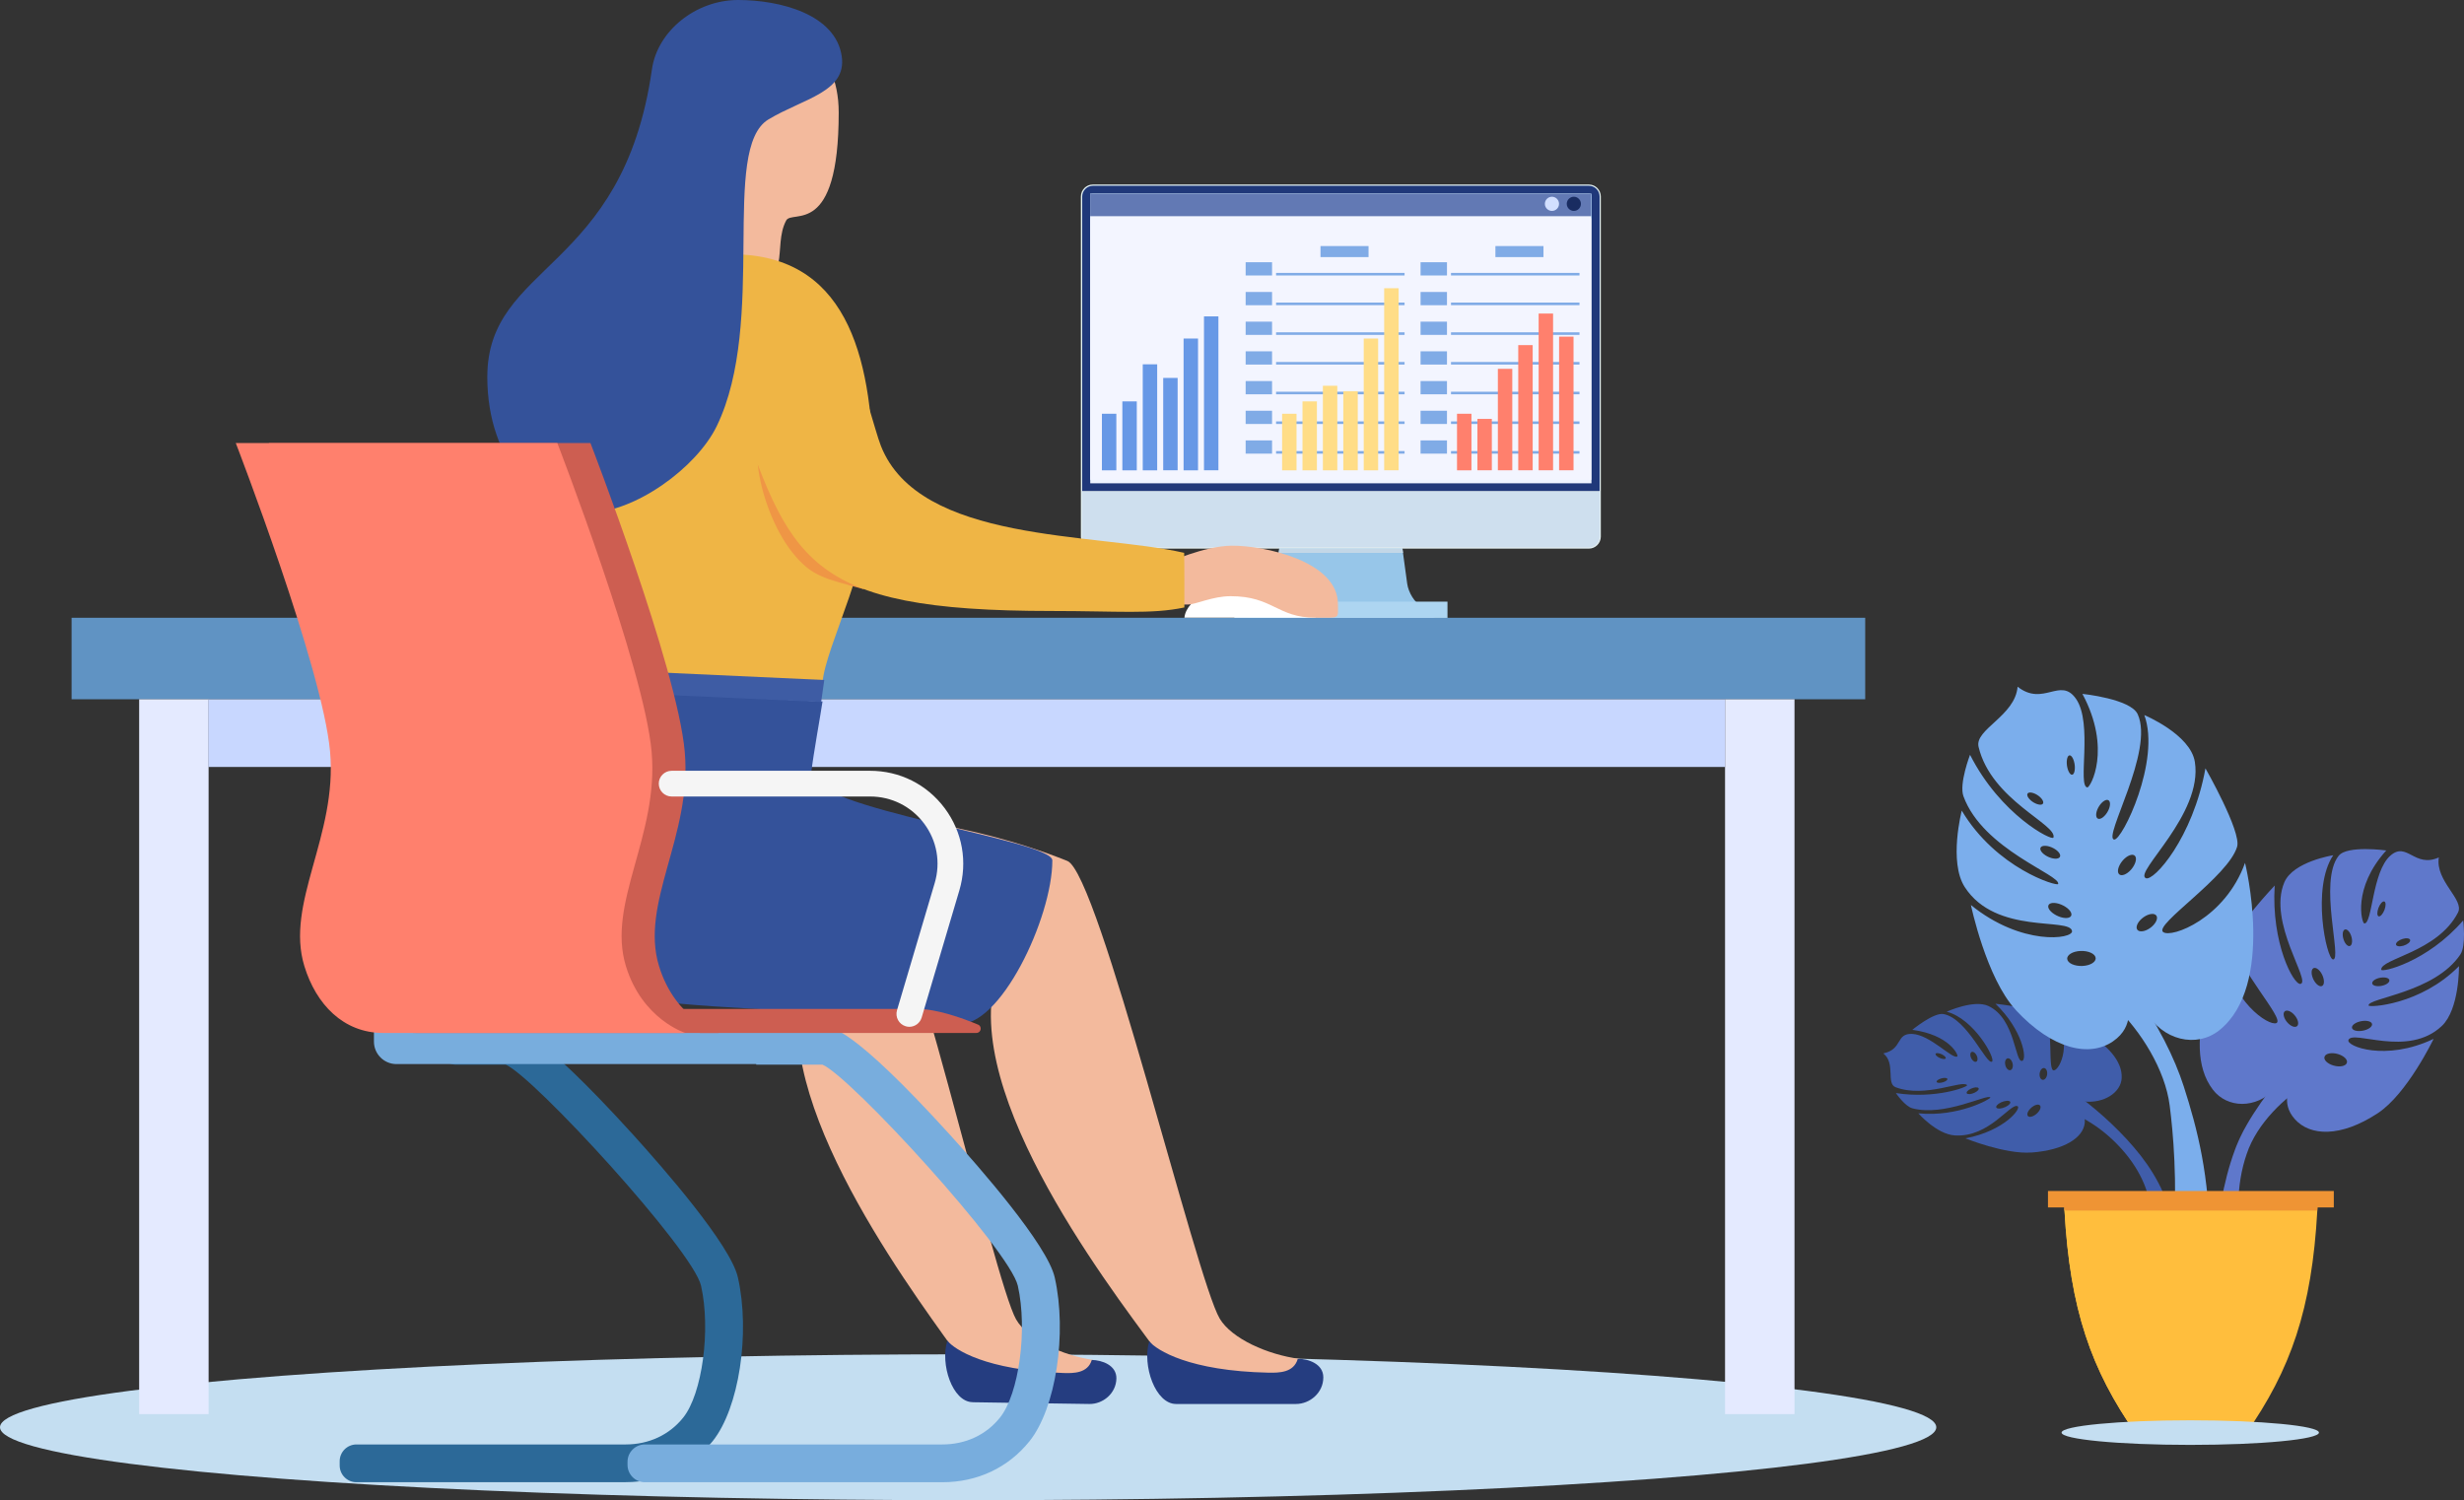
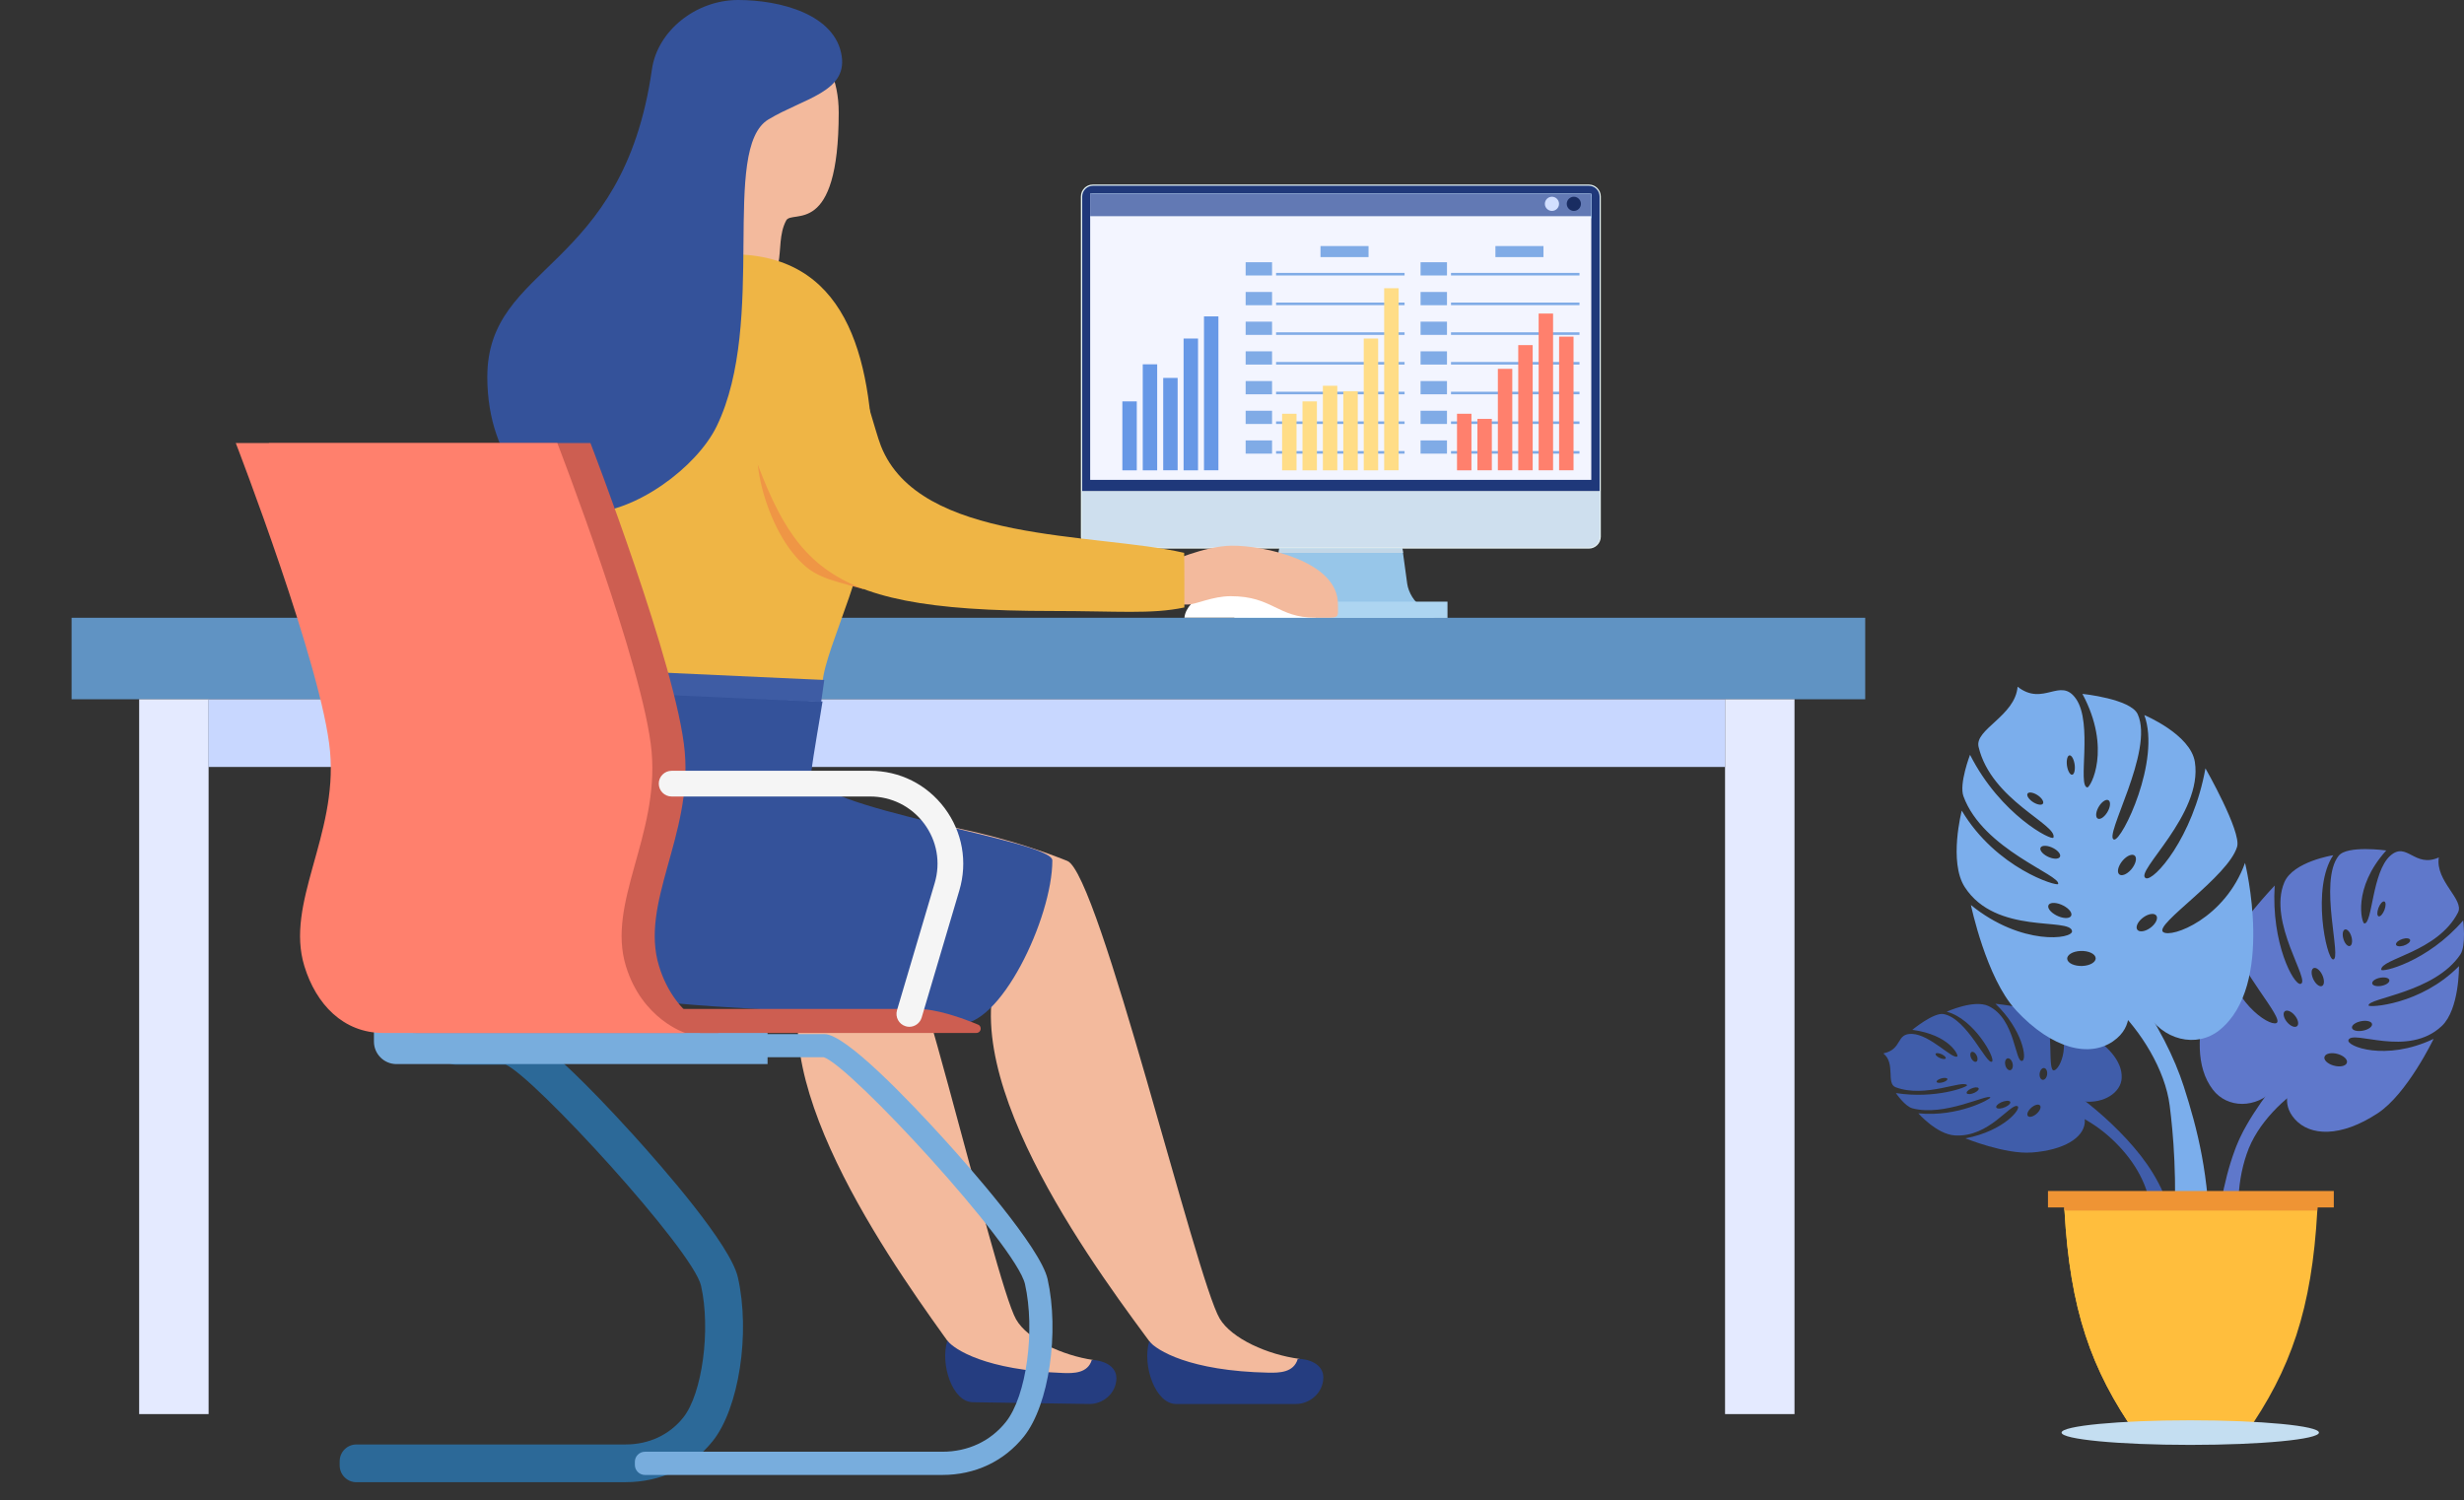
<svg xmlns="http://www.w3.org/2000/svg" xmlns:xlink="http://www.w3.org/1999/xlink" viewBox="0 0 392.73 239.14">
  <rect x="0" y="0" width="392.73" height="239.14" fill="#333333" stroke="none" />
  <defs>
    <style>.cls-1{fill:#c4def1;}.cls-1,.cls-2,.cls-3,.cls-4,.cls-5,.cls-6,.cls-7,.cls-8,.cls-9,.cls-10,.cls-11,.cls-12,.cls-13,.cls-14,.cls-15,.cls-16,.cls-17,.cls-18,.cls-19,.cls-20,.cls-21,.cls-22,.cls-23,.cls-24,.cls-25,.cls-26,.cls-27,.cls-28,.cls-29,.cls-30,.cls-31,.cls-32,.cls-33,.cls-34,.cls-35,.cls-36,.cls-37,.cls-38,.cls-39,.cls-40,.cls-41,.cls-42,.cls-43{stroke-width:0px;}.cls-1,.cls-2,.cls-3,.cls-44{mix-blend-mode:multiply;}.cls-2{fill:#c3d7e7;}.cls-3,.cls-35{fill:#ef9434;}.cls-4{fill:url(#radial-gradient);}.cls-5{fill:url(#radial-gradient-2);}.cls-45{isolation:isolate;}.cls-6{fill:#f3f5ff;}.cls-7{fill:#f3ba9d;}.cls-8{fill:#6279b4;}.cls-9{fill:#5f78cb;}.cls-10{fill:#6093c3;}.cls-11{fill:#78addd;}.cls-12{fill:#7baeec;}.cls-13{fill:#34529a;}.cls-14{fill:#2c6998;}.cls-15{fill:#45a9ec;}.cls-16{fill:#192c61;}.cls-17{fill:#3e5ca4;}.cls-18{fill:#405daa;}.cls-19{fill:#1f387a;}.cls-20{fill:#253d80;}.cls-21{fill:#c3cfd5;}.cls-22{fill:#cedfee;}.cls-23{fill:#d2dfff;}.cls-24{fill:#cd5e51;}.cls-25{fill:#e1eff1;}.cls-26{fill:#c8d7ff;}.cls-27{fill:#c8cacb;}.cls-28{fill:#add5f1;}.cls-29{fill:#90c0e6;}.cls-30{fill:#97c6e9;}.cls-31{fill:#ff806d;}.cls-32{fill:#80abe6;}.cls-33{fill:#6798e6;}.cls-34{fill:#fff;}.cls-36{fill:#e8e9e9;}.cls-37{fill:#ef9645;}.cls-38{fill:#e4eaff;}.cls-39{fill:#ecf2ff;}.cls-40{fill:#ffbe3d;}.cls-41{fill:#efb545;}.cls-42{fill:#f5f5f5;}.cls-43{fill:#ffdd87;}</style>
    <radialGradient id="radial-gradient" cx="213.72" cy="58.43" fx="213.72" fy="58.43" r="35.38" gradientUnits="userSpaceOnUse">
      <stop offset="0" stop-color="#000" />
      <stop offset="1" stop-color="#231f20" />
    </radialGradient>
    <radialGradient id="radial-gradient-2" cx="213.72" cy="58.43" fx="213.72" fy="58.43" r="35.58" xlink:href="#radial-gradient" />
  </defs>
  <g class="cls-45">
    <g id="_レイヤー_2">
      <g id="_レイヤー_1-2">
-         <ellipse class="cls-1" cx="154.31" cy="227.5" rx="154.31" ry="11.63" />
        <rect class="cls-10" x="11.41" y="98.47" width="285.88" height="12.99" />
        <rect class="cls-38" x="274.95" y="111.46" width="11.07" height="113.94" />
        <rect class="cls-38" x="22.18" y="111.46" width="11.07" height="113.94" />
        <rect class="cls-26" x="33.22" y="111.46" width="241.73" height="10.79" />
        <path class="cls-30" d="m228.96,97.9c-.01.11-.06.21-.12.29,0,0,.01,0,.02-.01,0,.01-.02.03-.03.04,0,.02-.02.03-.03.05-.07.1-.15.15-.28.18-.01,0-.05.01-.08.02,0,0,0,0,0,0-.05,0-.1.02-.14.02h-29.14c-.1,0-.2-.02-.29-.07,0,0-.02,0-.02-.01-.02-.01-.05-.02-.07-.04-.02-.02-.05-.04-.07-.05,0,0,0-.01-.02-.02-.02-.02-.04-.04-.06-.06-.02-.02-.02-.03-.04-.05,0,0,0,0,.01.01-.06-.09-.1-.19-.12-.3,0,0,0-.02,0-.02,0-.09.08-.16.17-.16l2.06-.99c1.26-.61,2.24-2.34,2.42-3.69l.67-4.9.09-.68.03-.2.03-.2.03-.2.46-3.38h18.54l.46,3.38.03.2.03.2.03.2.09.68.67,4.9c.19,1.35,1.16,3.08,2.42,3.69l2.05.99c.05,0,.1.03.14.07,0,0,0,.01,0,.02,0,0,0,0,0,0h0s.03.06.03.09h0Z" />
-         <rect class="cls-4" x="172.68" y="29.8" width="82.08" height="57.25" rx="1.52" ry="1.52" />
        <path class="cls-27" d="m254.95,31.16s0-.04,0-.06c0-.05-.01-.09-.02-.13,0-.05-.02-.11-.04-.16-.02-.06-.04-.12-.06-.17-.02-.05-.04-.09-.07-.14-.03-.05-.06-.1-.09-.14-.03-.04-.06-.09-.1-.13-.31-.38-.79-.63-1.32-.63h-79.05c-.94,0-1.71.77-1.71,1.71v54.22c0,.95.77,1.71,1.71,1.71h79.05c.54,0,1.03-.25,1.34-.64.03-.04.06-.07.08-.11.03-.05.06-.09.09-.14.02-.05.05-.09.07-.14.02-.06.04-.11.06-.17.02-.05.03-.11.04-.16,0-.04.02-.08.02-.13,0-.02,0-.04,0-.06,0-.05,0-.1,0-.16V31.32c0-.05,0-.1,0-.16Zm-.39,54.37c0,.73-.59,1.32-1.32,1.32h-79.05c-.73,0-1.32-.59-1.32-1.32V31.32c0-.73.59-1.32,1.32-1.32h79.05c.73,0,1.32.59,1.32,1.32v54.22Z" />
        <rect class="cls-5" x="172.48" y="29.61" width="82.47" height="57.65" rx="1.71" ry="1.71" />
        <rect class="cls-27" x="172.68" y="29.8" width="82.08" height="57.25" rx="1.52" ry="1.52" />
        <path class="cls-25" d="m174.2,29.41h79.04c1.06,0,1.91.86,1.91,1.91v54.22c0,1.05-.86,1.91-1.91,1.91h-79.05c-1.05,0-1.91-.86-1.91-1.91V31.32c0-1.06.86-1.91,1.91-1.91Z" />
        <path class="cls-19" d="m254.96,31.32c0-.94-.77-1.71-1.71-1.71h-79.05c-.94,0-1.71.77-1.71,1.71v47.01h82.47V31.32Z" />
-         <path class="cls-39" d="m173.77,77.04V31.32c0-.23.19-.42.42-.42h79.05c.23,0,.42.19.42.42v45.72h-79.89Z" />
+         <path class="cls-39" d="m173.77,77.04V31.32c0-.23.19-.42.42-.42h79.05c.23,0,.42.19.42.42h-79.89Z" />
        <path class="cls-15" d="m173.77,34.78v-3.85s.19-.04.42-.04h79.05c.23,0,.42.02.42.04v3.85h-79.89Z" />
        <path class="cls-36" d="m174.2,87.25h79.05c.94,0,1.71-.77,1.71-1.71v-7.21h-82.47v7.21c0,.94.77,1.71,1.71,1.71Z" />
        <path class="cls-22" d="m174.2,87.25h79.05c.94,0,1.71-.77,1.71-1.71v-7.21h-82.47v7.21c0,.94.77,1.71,1.71,1.71Z" />
        <rect class="cls-6" x="173.76" y="30.87" width="79.87" height="45.62" />
        <rect class="cls-8" x="173.76" y="30.87" width="79.86" height="3.59" />
        <path class="cls-23" d="m248.49,32.49c0,.63-.51,1.13-1.13,1.13s-1.13-.51-1.13-1.13.51-1.13,1.13-1.13,1.13.51,1.13,1.13Z" />
        <path class="cls-16" d="m251.98,32.49c0,.63-.51,1.13-1.13,1.13s-1.13-.51-1.13-1.13.51-1.13,1.13-1.13,1.13.51,1.13,1.13Z" />
-         <rect class="cls-33" x="175.63" y="65.95" width="2.3" height="9.02" />
        <rect class="cls-33" x="178.89" y="63.98" width="2.3" height="10.99" />
        <rect class="cls-33" x="182.14" y="58.07" width="2.3" height="16.9" />
        <rect class="cls-33" x="185.4" y="60.24" width="2.3" height="14.72" />
        <rect class="cls-33" x="188.65" y="53.96" width="2.3" height="21.01" />
        <rect class="cls-33" x="191.9" y="50.43" width="2.3" height="24.53" />
        <rect class="cls-32" x="203.39" y="43.5" width="20.48" height=".41" />
        <rect class="cls-32" x="203.39" y="48.23" width="20.48" height=".41" />
        <rect class="cls-32" x="203.39" y="52.97" width="20.48" height=".41" />
        <rect class="cls-32" x="203.39" y="57.7" width="20.48" height=".41" />
        <rect class="cls-32" x="203.39" y="62.44" width="20.48" height=".41" />
        <rect class="cls-32" x="203.39" y="67.17" width="20.48" height=".41" />
        <rect class="cls-32" x="203.39" y="71.9" width="20.48" height=".41" />
        <rect class="cls-32" x="198.54" y="41.8" width="4.21" height="2.11" />
        <rect class="cls-32" x="198.54" y="46.54" width="4.21" height="2.11" />
        <rect class="cls-32" x="198.54" y="51.27" width="4.21" height="2.11" />
        <rect class="cls-32" x="198.54" y="56" width="4.21" height="2.11" />
        <rect class="cls-32" x="198.54" y="60.74" width="4.21" height="2.11" />
        <rect class="cls-32" x="198.54" y="65.47" width="4.21" height="2.11" />
        <rect class="cls-32" x="198.54" y="70.2" width="4.21" height="2.11" />
        <rect class="cls-32" x="210.47" y="39.22" width="7.66" height="1.76" />
        <rect class="cls-43" x="204.35" y="65.95" width="2.3" height="9.02" />
        <rect class="cls-43" x="207.6" y="63.98" width="2.3" height="10.99" />
        <rect class="cls-43" x="210.85" y="61.49" width="2.3" height="13.48" />
        <rect class="cls-43" x="214.11" y="62.37" width="2.3" height="12.59" />
        <rect class="cls-43" x="217.36" y="53.96" width="2.3" height="21.01" />
        <rect class="cls-43" x="220.62" y="45.94" width="2.3" height="29.02" />
        <rect class="cls-32" x="231.27" y="43.5" width="20.48" height=".41" />
        <rect class="cls-32" x="231.27" y="48.23" width="20.48" height=".41" />
        <rect class="cls-32" x="231.27" y="52.97" width="20.48" height=".41" />
        <rect class="cls-32" x="231.27" y="57.7" width="20.48" height=".41" />
        <rect class="cls-32" x="231.27" y="62.44" width="20.48" height=".41" />
        <rect class="cls-32" x="231.27" y="67.17" width="20.48" height=".41" />
        <rect class="cls-32" x="231.27" y="71.9" width="20.48" height=".41" />
        <rect class="cls-32" x="226.42" y="41.8" width="4.21" height="2.11" />
        <rect class="cls-32" x="226.42" y="46.54" width="4.21" height="2.11" />
        <rect class="cls-32" x="226.42" y="51.27" width="4.21" height="2.11" />
        <rect class="cls-32" x="226.42" y="56" width="4.21" height="2.11" />
        <rect class="cls-32" x="226.42" y="60.74" width="4.21" height="2.11" />
        <rect class="cls-32" x="226.42" y="65.47" width="4.21" height="2.11" />
        <rect class="cls-32" x="226.42" y="70.2" width="4.21" height="2.11" />
        <rect class="cls-32" x="238.35" y="39.22" width="7.66" height="1.76" />
        <rect class="cls-31" x="232.23" y="65.95" width="2.3" height="9.02" />
        <rect class="cls-31" x="235.48" y="66.77" width="2.3" height="8.19" />
        <rect class="cls-31" x="238.74" y="58.79" width="2.3" height="16.17" />
        <rect class="cls-31" x="241.99" y="55.01" width="2.3" height="19.95" />
        <rect class="cls-31" x="245.24" y="49.98" width="2.3" height="24.98" />
        <rect class="cls-31" x="248.5" y="53.66" width="2.3" height="21.3" />
        <rect class="cls-28" x="196.74" y="95.9" width="33.97" height="2.59" />
        <polygon class="cls-2" points="223.63 88.13 203.81 88.13 203.9 87.45 223.54 87.45 223.63 88.13" />
        <path class="cls-34" d="m209.69,98.46h-20.91c.32-3.25,5.97-5.3,5.97-5.3l14.95-.43v5.74Z" />
        <path class="cls-7" d="m113.37,23.8c.1.92.13,1.87.13,2.82,0,3.34-.46,6.83-.46,10.07,0,8.57,2.78,8.89,5.48,8.89,8,0,4.53-6.25,6.79-10.44.97-1.79,8.37,2.88,8.37-17.21,0-10.53-7.8-14.52-12.99-14.52-6,0-9.03,5.11-9.03,9.95,0,3.4,1.33,6.84,1.7,10.44Z" />
        <path class="cls-7" d="m186.11,96.37c1.96.01,2.12-.01,3.23-.01,1.26,0,3.9-1.33,6.82-1.33,6.72,0,7.4,3.43,13.53,3.43,4.01,0,3.56.25,3.56-2.18,0-6.89-11.89-9.34-16.91-9.3-4.46.04-10.23,2.72-10.23,2.72-.31.83,0,6.23,0,6.66Z" />
        <path class="cls-7" d="m161.97,210.34c-3.58-6.26-17.73-69.4-22.6-71.44-2.29-.96-4.62-1.79-6.96-2.56-2.72,5.1-5.45,10.26-7.83,15.46-.81,1.78-1.4,3.61-1.91,5.46,1.92.22,3.61.51,4.98.9-4.34,19.43,19.99,50.62,25.71,58.86,1.21.02,20.14,5.98,20.92-.24-4.94-.72-10.51-3.3-12.31-6.45Z" />
        <path class="cls-20" d="m155.01,223.51c10.62.16,13.41.2,18.62.28,2.14.03,4.27-1.66,4.31-4.07.03-2.12-2.31-2.92-3.92-2.95-.65,2.14-2.92,2.14-4.57,2.08-12.34-.45-17.32-3.74-18.46-5.15-1.17,3.74.81,9.75,4.02,9.8Z" />
        <path class="cls-7" d="m94.07,127.96c6.65-.52,18.53,1.1,26.7,1.1,16.65,0,33.63,1.88,49.35,8.17,5.03,2.01,20.51,66.57,24.28,72.94,1.89,3.2,7.65,5.77,12.73,6.43-.71,6.39-20.21.56-21.46.56-6-8.37-31.43-39.99-27.28-59.99-15.62-4.17-56.95,2.44-63.18-6.29-3.46-4.84-1.98-19.26-1.14-22.92Z" />
        <path class="cls-41" d="m139.19,76.27c0-18.02-3.53-35.1-21.54-35.72-1.74-.06-3.61.2-5.61.62-26.65,5.56-19.17,42.17-21.83,66.09,13.99.64,26.9,1.46,40.88,1.57.54-6.16,8.1-19.36,8.1-32.55Z" />
        <path class="cls-13" d="m129.29,123.25c.34-2.99,1.54-9.54,1.81-11.44-14.28-.69-30.02-1.38-41.44-2.14-1.95,12.24-5.93,24.26-5.93,36.44,0,17.23,30.12,12.71,68.87,17.09,6.73.76,15.13-16.87,15.13-26.06,0-3.26-39.08-8.34-38.44-13.9Z" />
        <polygon class="cls-17" points="130.88 111.89 131.38 108.39 90.14 106.5 89.84 110.03 130.88 111.89" />
        <path class="cls-20" d="m187.45,223.79h19.11c2.2,0,4.36-1.77,4.36-4.24,0-2.18-2.41-2.96-4.07-2.96-.63,2.21-2.96,2.24-4.66,2.21-12.66-.27-17.82-3.58-19.02-5-1.15,3.85.98,9.99,4.28,9.99Z" />
        <path class="cls-29" d="m106.4,42.37c-23.93,8.23-29.88,35.91-29.88,57.86,0,2.68-1.69,14.19,15.48,14.19,9.18,0,9.94-3.75,9.94-6.72,0-11.4-9.63-1.39-9.63-20.67,0-4.29-1.17-11.29.71-15.19,5.07-10.54,13.38-17,13.38-29.48Z" />
        <path class="cls-37" d="m138.32,89.5c-.52-3.38.05-10.27-1.92-12.75-1.87-2.35-9.49-3.11-12.18-3.1-1.67,0-1.86-.01-3.44.41.51,4.79,2.69,10.42,5.45,13.92,3.13,3.97,5.21,4.2,11.43,5.94-.53-2.29,1.01-2.08.65-4.42Z" />
        <path class="cls-41" d="m188.74,88.12c-14.35-3.26-42.24-1.51-48.34-17.06-1.98-5.06-6.57-28.38-17.73-28.38-6.28,0-6.27,9.27-6.27,16.98,0,1.3.2,2.59.63,3.83,8.93,25.81,11.02,33.9,50.63,33.9,10.44,0,15.84.55,21.11-.56,0-2.14.02-6.6-.03-8.71Z" />
        <path class="cls-13" d="m134.16,8.97c-.97-6.67-9.77-8.97-16.52-8.97s-12.86,4.94-13.73,11.05c-4.62,32.39-26.24,30.88-26.24,49.03,0,13.8,8.69,21.69,15.82,21.69,7.72,0,17.57-7.28,20.75-13.85,8.1-16.73.51-44.25,8.25-48.89,5.56-3.34,12.5-4.36,11.67-10.06Z" />
        <path class="cls-21" d="m90.83,83.1c.55,4.09.62,8.17.56,12.25-.1,4.08-.33,8.15-1.05,12.22-.56-4.09-.62-8.17-.56-12.25.11-4.08.33-8.15,1.05-12.22Z" />
        <path class="cls-14" d="m56.81,236.26c-1.47,0-2.67-1.2-2.67-2.67v-.68c0-1.47,1.2-2.67,2.67-2.67h42.9c3.71,0,6.98-1.52,9.19-4.29,3.03-3.79,4.41-14,2.84-21-1.28-5.67-26.64-33.34-31.14-35.25h-7.93c-1.45,0-2.64-1.18-2.64-2.64v-3.39h10.89c1.08,0,4.38,0,20.01,17.22,4.62,5.1,15.51,17.52,16.68,22.72,2.01,8.91.17,20.86-4.01,26.09-3.38,4.22-8.31,6.55-13.89,6.55h-42.9Z" />
        <path class="cls-14" d="m55.3,232.91c0-.83.68-1.51,1.51-1.51h42.9c4.07,0,7.66-1.68,10.1-4.73,3.34-4.17,4.7-14.7,3.06-21.99-1.38-6.12-27.76-34.76-32.07-36.16h-8.14c-.81,0-1.47-.66-1.47-1.47v-2.22h9.73c3.36,0,13.44,10.55,19.14,16.84,3.56,3.92,15.26,17.12,16.41,22.2,1.89,8.4.27,20.04-3.78,25.11-3.15,3.94-7.77,6.12-12.98,6.12h-42.9c-.83,0-1.51-.68-1.51-1.51v-.68Z" />
-         <path class="cls-11" d="m102.78,236.26c-1.52,0-2.76-1.24-2.76-2.76v-.5c0-1.52,1.24-2.76,2.76-2.76h47.42c3.71,0,6.98-1.52,9.19-4.29,3.03-3.79,4.41-14,2.84-21-1.28-5.67-26.64-33.34-31.14-35.25h-10.56v-6.02h10.89c1.08,0,4.38,0,20.01,17.22,4.62,5.1,15.51,17.52,16.68,22.72,2.01,8.91.17,20.86-4.01,26.09-3.38,4.22-8.31,6.55-13.89,6.55h-47.42Z" />
        <path class="cls-11" d="m101.19,233c0-.88.72-1.6,1.6-1.6h47.42c4.07,0,7.66-1.68,10.1-4.73,3.34-4.17,4.7-14.7,3.06-21.99-1.38-6.12-27.76-34.76-32.07-36.16h-9.61v-3.69h9.73c3.36,0,13.44,10.55,19.14,16.84,3.56,3.92,15.26,17.12,16.41,22.2,1.89,8.4.27,20.04-3.78,25.11-3.15,3.94-7.77,6.12-12.98,6.12h-47.42c-.88,0-1.6-.72-1.6-1.6v-.5Z" />
        <path class="cls-11" d="m59.59,163.67h62.75v5.94h-59.15c-1.98,0-3.59-1.61-3.59-3.59v-2.35Z" />
        <path class="cls-24" d="m105.88,160.82h40.33c3.08,0,7.03,1.4,9.68,2.5.7.29.48,1.33-.27,1.33h-44.03s-2.66-1.36-5.88-2.46c.15-.43.2-.9.17-1.37Z" />
        <path class="cls-24" d="m57.89,119.82c-1.19-13.39-15.03-49.2-15.03-49.2h51.25s13.85,35.82,15.03,49.2c1.19,13.39-7.18,24.12-4.1,34.17,2.61,8.53,9.48,10.66,9.48,10.66h-48.17c-6.36,0-10.7-4.58-12.56-10.66-3.08-10.05,5.29-20.78,4.1-34.17Z" />
        <path class="cls-31" d="m52.61,119.82c-1.19-13.39-15.03-49.2-15.03-49.2h51.25s13.85,35.82,15.03,49.2c1.19,13.39-7.18,24.12-4.1,34.17,2.61,8.53,9.48,10.66,9.48,10.66h-48.17c-6.36,0-10.7-4.58-12.56-10.66-3.08-10.05,5.29-20.78,4.1-34.17Z" />
        <path class="cls-42" d="m144.93,163.67c.89,0,1.7-.58,1.97-1.47l6.01-20.28c1.34-4.53.49-9.31-2.34-13.1-2.83-3.79-7.16-5.96-11.89-5.96h-31.63c-1.13,0-2.05.92-2.05,2.05s.92,2.05,2.05,2.05h31.63c3.42,0,6.56,1.57,8.61,4.31,2.05,2.74,2.66,6.2,1.69,9.48l-6.01,20.28c-.32,1.09.3,2.23,1.38,2.55.19.06.39.09.58.09Z" />
        <path class="cls-9" d="m387.85,165.61c-7.68,3.63-13.91,1.13-13.54.17.65-1.74,9.45,2.89,14.88-2.24,2.83-2.67,2.74-9.54,2.74-9.54-6.12,6.21-14.37,6.63-14.41,6.27-.13-1.22,10.53-2.01,14.63-8.13.95-1.42.45-5.43.45-5.43-5.72,6.65-13.03,8.35-13.06,7.86-.13-1.78,8.97-2.77,12.23-9.11,1.07-2.08-3.65-5.01-3.05-8.79-3.88,1.75-5.08-2.62-7.73-.28-2.93,2.58-2.85,10.99-4.16,10.8-.38-.05-1.94-5.59,3.51-11.63,0,0-6.23-.87-7.59.85-3.26,4.12.61,16.65-.9,16.52-1.04-.09-3.46-11.41.04-16.61,0,0-6.4,1-7.8,4.33-2.69,6.37,4.33,15.85,2.58,16.18-1.09.2-4.69-6.51-4.11-15.68,0,0-6.5,6.86-6.41,8.89.18,4.03,8.1,12.4,6.69,13.03-1.25.56-7.4-3.63-8.19-11.24,0,0-7.62,14.5-1.93,21.88,2.29,2.96,6.85,3.07,9.87-.13.66-.7,1.06-1.25,1.93-.75.83.48-1.17,2.84,1.25,5.56,2.42,2.71,7.29,2.95,13.22-.95,4.69-3.08,8.89-11.83,8.89-11.83Zm-19.16-11.26c.36-.25.98.16,1.39.93.4.77.44,1.6.08,1.85-.36.25-.98-.16-1.39-.93-.4-.77-.44-1.6-.08-1.85Zm-2.54,9.19c-.32.32-1.03.07-1.58-.57-.56-.64-.75-1.42-.44-1.74.32-.32,1.03-.07,1.58.57.56.64.75,1.42.44,1.74Zm8.44-12.77c-.33.17-.8-.27-1.04-.98-.25-.72-.18-1.44.15-1.61.33-.17.8.27,1.04.98.25.72.18,1.44-.15,1.61Zm4.54-4.71c-.27-.08-.28-.67-.04-1.33.25-.65.66-1.12.93-1.04.27.08.28.67.04,1.33-.25.65-.66,1.12-.93,1.04Zm3.82,3.6c.63-.19,1.17-.1,1.2.2.04.3-.44.69-1.06.88-.63.19-1.17.1-1.2-.2-.04-.3.44-.69,1.06-.88Zm-6.47,13.09c.89-.13,1.6.11,1.6.54,0,.43-.72.89-1.61,1.02-.89.13-1.6-.11-1.6-.54,0-.43.72-.89,1.61-1.02Zm3-6.92c.76-.11,1.37.09,1.36.46,0,.37-.62.76-1.38.87-.76.11-1.37-.09-1.36-.46,0-.37.62-.76,1.38-.87Zm-7.55,14.01c-.98-.28-1.62-.92-1.42-1.43.19-.51,1.14-.69,2.12-.4s1.62.92,1.42,1.43c-.19.51-1.14.69-2.12.4Z" />
        <path class="cls-9" d="m365.7,168.9c-1.9,2.29-3.7,4.5-5.33,6.84-.81,1.17-1.59,2.36-2.3,3.61-.17.31-.35.62-.52.94-.16.32-.33.64-.48.97-.15.33-.31.65-.44.99l-.21.5-.19.5c-.99,2.67-1.68,5.44-2.19,8.24-.53,2.8-.85,5.63-1.34,8.47l5.03-.19c-.36-1.33-.59-2.66-.75-4-.16-1.34-.23-2.68-.21-4.01.04-2.67.46-5.33,1.33-7.84.83-2.47,2.35-4.72,4.15-6.67.9-.98,1.89-1.89,2.94-2.7l.8-.59c.28-.19.55-.38.83-.56.28-.18.57-.35.85-.51.3-.15.58-.32.88-.46l-2.85-3.52Z" />
        <path class="cls-18" d="m323.82,183.71c5.3-.41,8.16-2.4,8.45-4.63.29-2.23-1.95-2.59-1.65-3.14.31-.57.8-.47,1.5-.38,3.22.38,5.95-1.43,6.05-3.73.26-5.73-10.67-9.75-10.67-9.75,2.82,3.95.9,8.32-.1,8.53-1.13.24.05-6.82-1.59-8.82-.83-1.01-7.76-1.8-7.76-1.8,4.33,4.17,5.05,8.77,4.3,9.09-1.21.52-1.05-6.72-5.45-8.74-2.3-1.05-6.62.92-6.62.92,4.39,1.15,7.82,7.5,7.23,7.95-.86.65-3.94-6.85-7.72-7.57-1.58-.3-4.99,2.51-4.99,2.51,5.93.8,7.39,4.05,7.18,4.23-.72.59-4.32-3.47-7.22-3.58-2.63-.1-1.46,2.45-4.58,3.11,2,1.58.4,4.8,1.96,5.39,4.73,1.79,10.7-1.24,11.39-.33.19.25-4.98,2.25-11.35,1.26,0,0,1.43,2.11,2.63,2.43,5.15,1.36,11.98-2.36,12.43-1.73.13.19-5.06,3.16-11.48,2.53,0,0,2.92,3.33,5.8,3.52,5.52.37,8.87-5.23,10.02-4.65.64.32-2.06,3.91-8.31,5.12,0,0,6.35,2.58,10.54,2.25Zm-3.02-14.1c.09.52-.11.96-.44.98-.33.02-.67-.39-.76-.92s.11-.96.44-.98c.33-.02.67.39.76.92Zm4.29,1.51c.06-.52.38-.92.71-.88s.55.48.49,1c-.06.52-.38.92-.71.88s-.55-.48-.49-1Zm-10.97-2.59c-.16-.44-.07-.83.21-.87.28-.04.63.28.79.72s.07.83-.21.87c-.28.04-.63-.28-.79-.72Zm-5.04.06c-.43-.22-.68-.51-.55-.65.13-.14.59-.08,1.02.14.43.22.68.51.55.65-.13.14-.59.08-1.02-.14Zm1.29,3.35c.11.16-.18.41-.65.56-.46.15-.92.14-1.03-.02-.11-.16.18-.41.65-.56.46-.15.92-.14,1.03.02Zm10,3.64c.19.21-.14.6-.73.87-.6.28-1.23.33-1.42.13-.19-.21.14-.6.73-.87s1.23-.33,1.42-.13Zm-5.03-2.15c.16.18-.12.51-.63.75-.51.24-1.05.29-1.21.11-.16-.18.12-.51.63-.75.51-.24,1.05-.29,1.21-.11Zm7.99,4.54c-.34-.17-.23-.72.25-1.23.47-.51,1.13-.79,1.46-.62.34.17.23.72-.25,1.23-.47.51-1.13.79-1.46.62Z" />
        <path class="cls-18" d="m328.46,176.87c.98.2,1.97.59,2.92,1.05.95.47,1.87,1.03,2.75,1.64,1.76,1.23,3.35,2.72,4.71,4.38,1.36,1.66,2.47,3.52,3.18,5.49.7,1.96.98,4.06.58,5.97h3.74c-.41-2.51-1.23-4.79-2.32-6.86-1.09-2.07-2.42-3.94-3.9-5.66-1.47-1.73-3.07-3.32-4.76-4.85-.85-.76-1.72-1.5-2.63-2.22-.91-.72-1.85-1.41-2.89-2.11l-1.37,3.16Z" />
        <path class="cls-12" d="m321.28,160.99c5.94,6.39,11.82,7.53,15.5,5,3.68-2.53,1.98-5.94,3.12-6.27,1.18-.34,1.51.44,2.09,1.46,2.66,4.7,8.14,5.91,11.74,3.04,8.96-7.15,4.1-26.68,4.1-26.68-3.17,8.85-11.74,12.06-13.06,11.02-1.5-1.17,10.41-8.84,11.8-13.6.7-2.41-5.05-12.49-5.05-12.49-2,11.11-8.26,18.07-9.5,17.51-2-.9,9.16-10.16,7.81-18.55-.7-4.38-8.05-7.45-8.05-7.45,2.65,7.24-3.55,20.03-4.81,19.84-1.84-.28,6.44-14.1,3.75-19.98-1.12-2.45-8.81-3.24-8.81-3.24,4.73,8.81,1.26,14.96.79,14.91-1.62-.16.93-10.17-1.81-14.12-2.49-3.57-5.19,1.3-9.31-1.93-.39,4.68-6.89,6.79-6.22,9.59,2.03,8.52,12.61,12.37,11.93,14.46-.19.58-8.41-3.58-13.29-13.2,0,0-1.78,4.63-1.05,6.61,3.1,8.51,15.6,12.57,15.09,13.99-.15.42-9.87-2.49-15.36-11.7,0,0-2.12,8.17.48,12.19,4.98,7.7,16.83,4.76,17.1,7.02.15,1.26-8.01,2.42-16.12-4.16,0,0,2.45,11.68,7.15,16.72Zm18.38-22.37c-.71.8-1.57,1.11-1.93.7-.36-.41-.07-1.39.63-2.19.71-.8,1.57-1.11,1.93-.7s.07,1.39-.63,2.19Zm2,7.58c.85-.6,1.77-.7,2.06-.22.28.48-.18,1.35-1.03,1.95-.85.6-1.77.7-2.06.22-.28-.48.18-1.35,1.03-1.95Zm-7.07-17.73c.51-.78,1.19-1.17,1.53-.87s.21,1.18-.3,1.96c-.51.78-1.19,1.17-1.53.87-.34-.3-.21-1.18.3-1.96Zm-5.15-6.5c-.1-.85.09-1.56.43-1.57.34-.01.7.67.81,1.52.1.85-.09,1.56-.43,1.57-.34.01-.7-.67-.81-1.52Zm-3.79,6.07c-.13.34-.8.29-1.5-.12-.69-.41-1.14-1.02-1.01-1.37.13-.34.8-.29,1.5.12.69.41,1.14,1.02,1.01,1.37Zm4.5,17.84c-.12.52-1.05.6-2.06.18-1.02-.42-1.74-1.17-1.62-1.69.12-.52,1.05-.6,2.06-.18,1.02.42,1.74,1.17,1.62,1.69Zm-1.79-9.39c-.1.44-.89.51-1.76.15-.87-.36-1.49-1-1.39-1.44.1-.44.89-.51,1.76-.15.87.36,1.49,1,1.39,1.44Zm1.13,16.38c-.08-.66.87-1.24,2.12-1.29,1.25-.05,2.33.44,2.41,1.1.08.66-.87,1.24-2.12,1.29-1.25.05-2.33-.44-2.41-1.1Z" />
        <path class="cls-12" d="m337.14,160.45c4.05,3.83,7.96,10.05,8.68,15.77.56,4.41,1.23,11.65.63,22.01l5.75.14c0-10.87-1.96-18.43-4.14-25.21-1.39-4.34-4.13-10.05-8.24-15.59l-2.68,2.88Z" />
        <path class="cls-40" d="m329.01,192.08c0,.15.01.31.02.47,0,.14.01.27.02.41.88,15.74,4.21,25.33,11.45,35.67h17.4c7.24-10.34,10.58-19.94,11.45-35.67.01-.29.03-.58.04-.88h-40.38Z" />
        <path class="cls-3" d="m329.01,192.08c.01.29.03.58.04.88h40.29c.01-.29.03-.58.04-.88h-40.38Z" />
        <rect class="cls-35" x="326.42" y="189.84" width="45.56" height="2.62" />
        <g class="cls-44">
          <path class="cls-40" d="m329.04,192.55c0,.14.01.27.02.41.88,15.74,4.21,25.33,11.45,35.67h17.4c-15.79-6.06-23.32-17.12-28.87-36.08Z" />
        </g>
        <ellipse class="cls-1" cx="349.1" cy="228.35" rx="20.51" ry="1.96" />
      </g>
    </g>
  </g>
</svg>